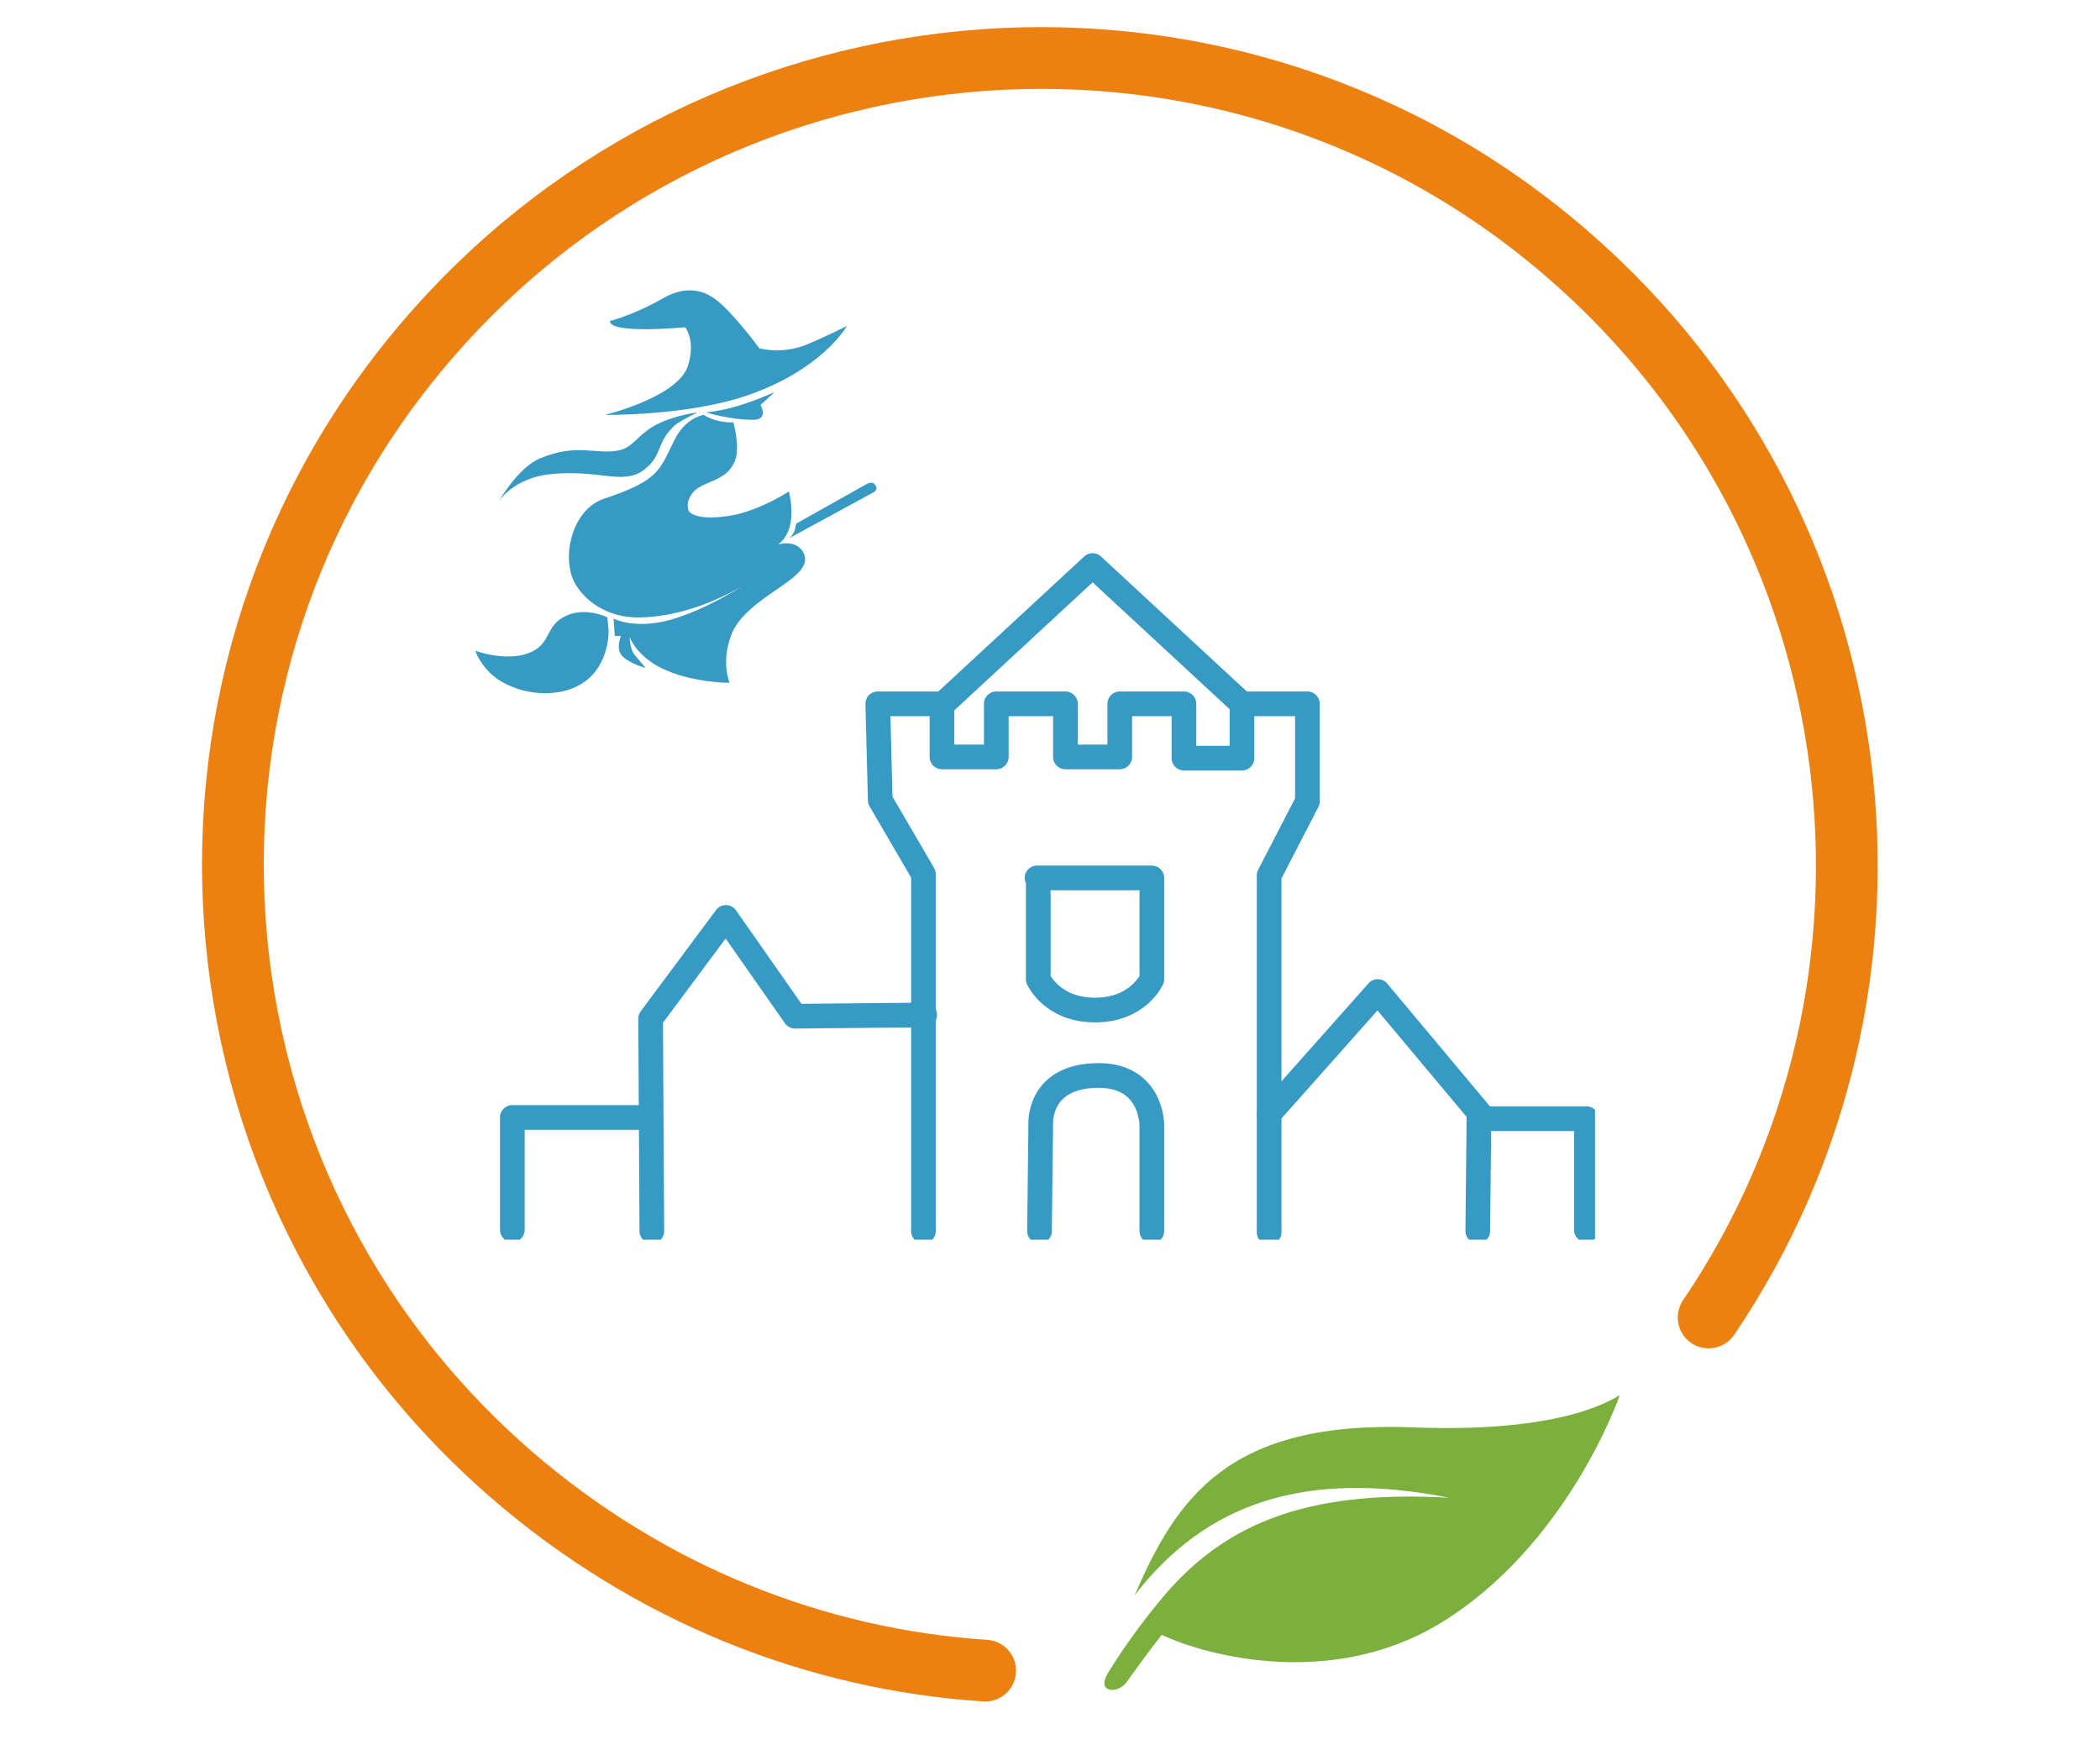
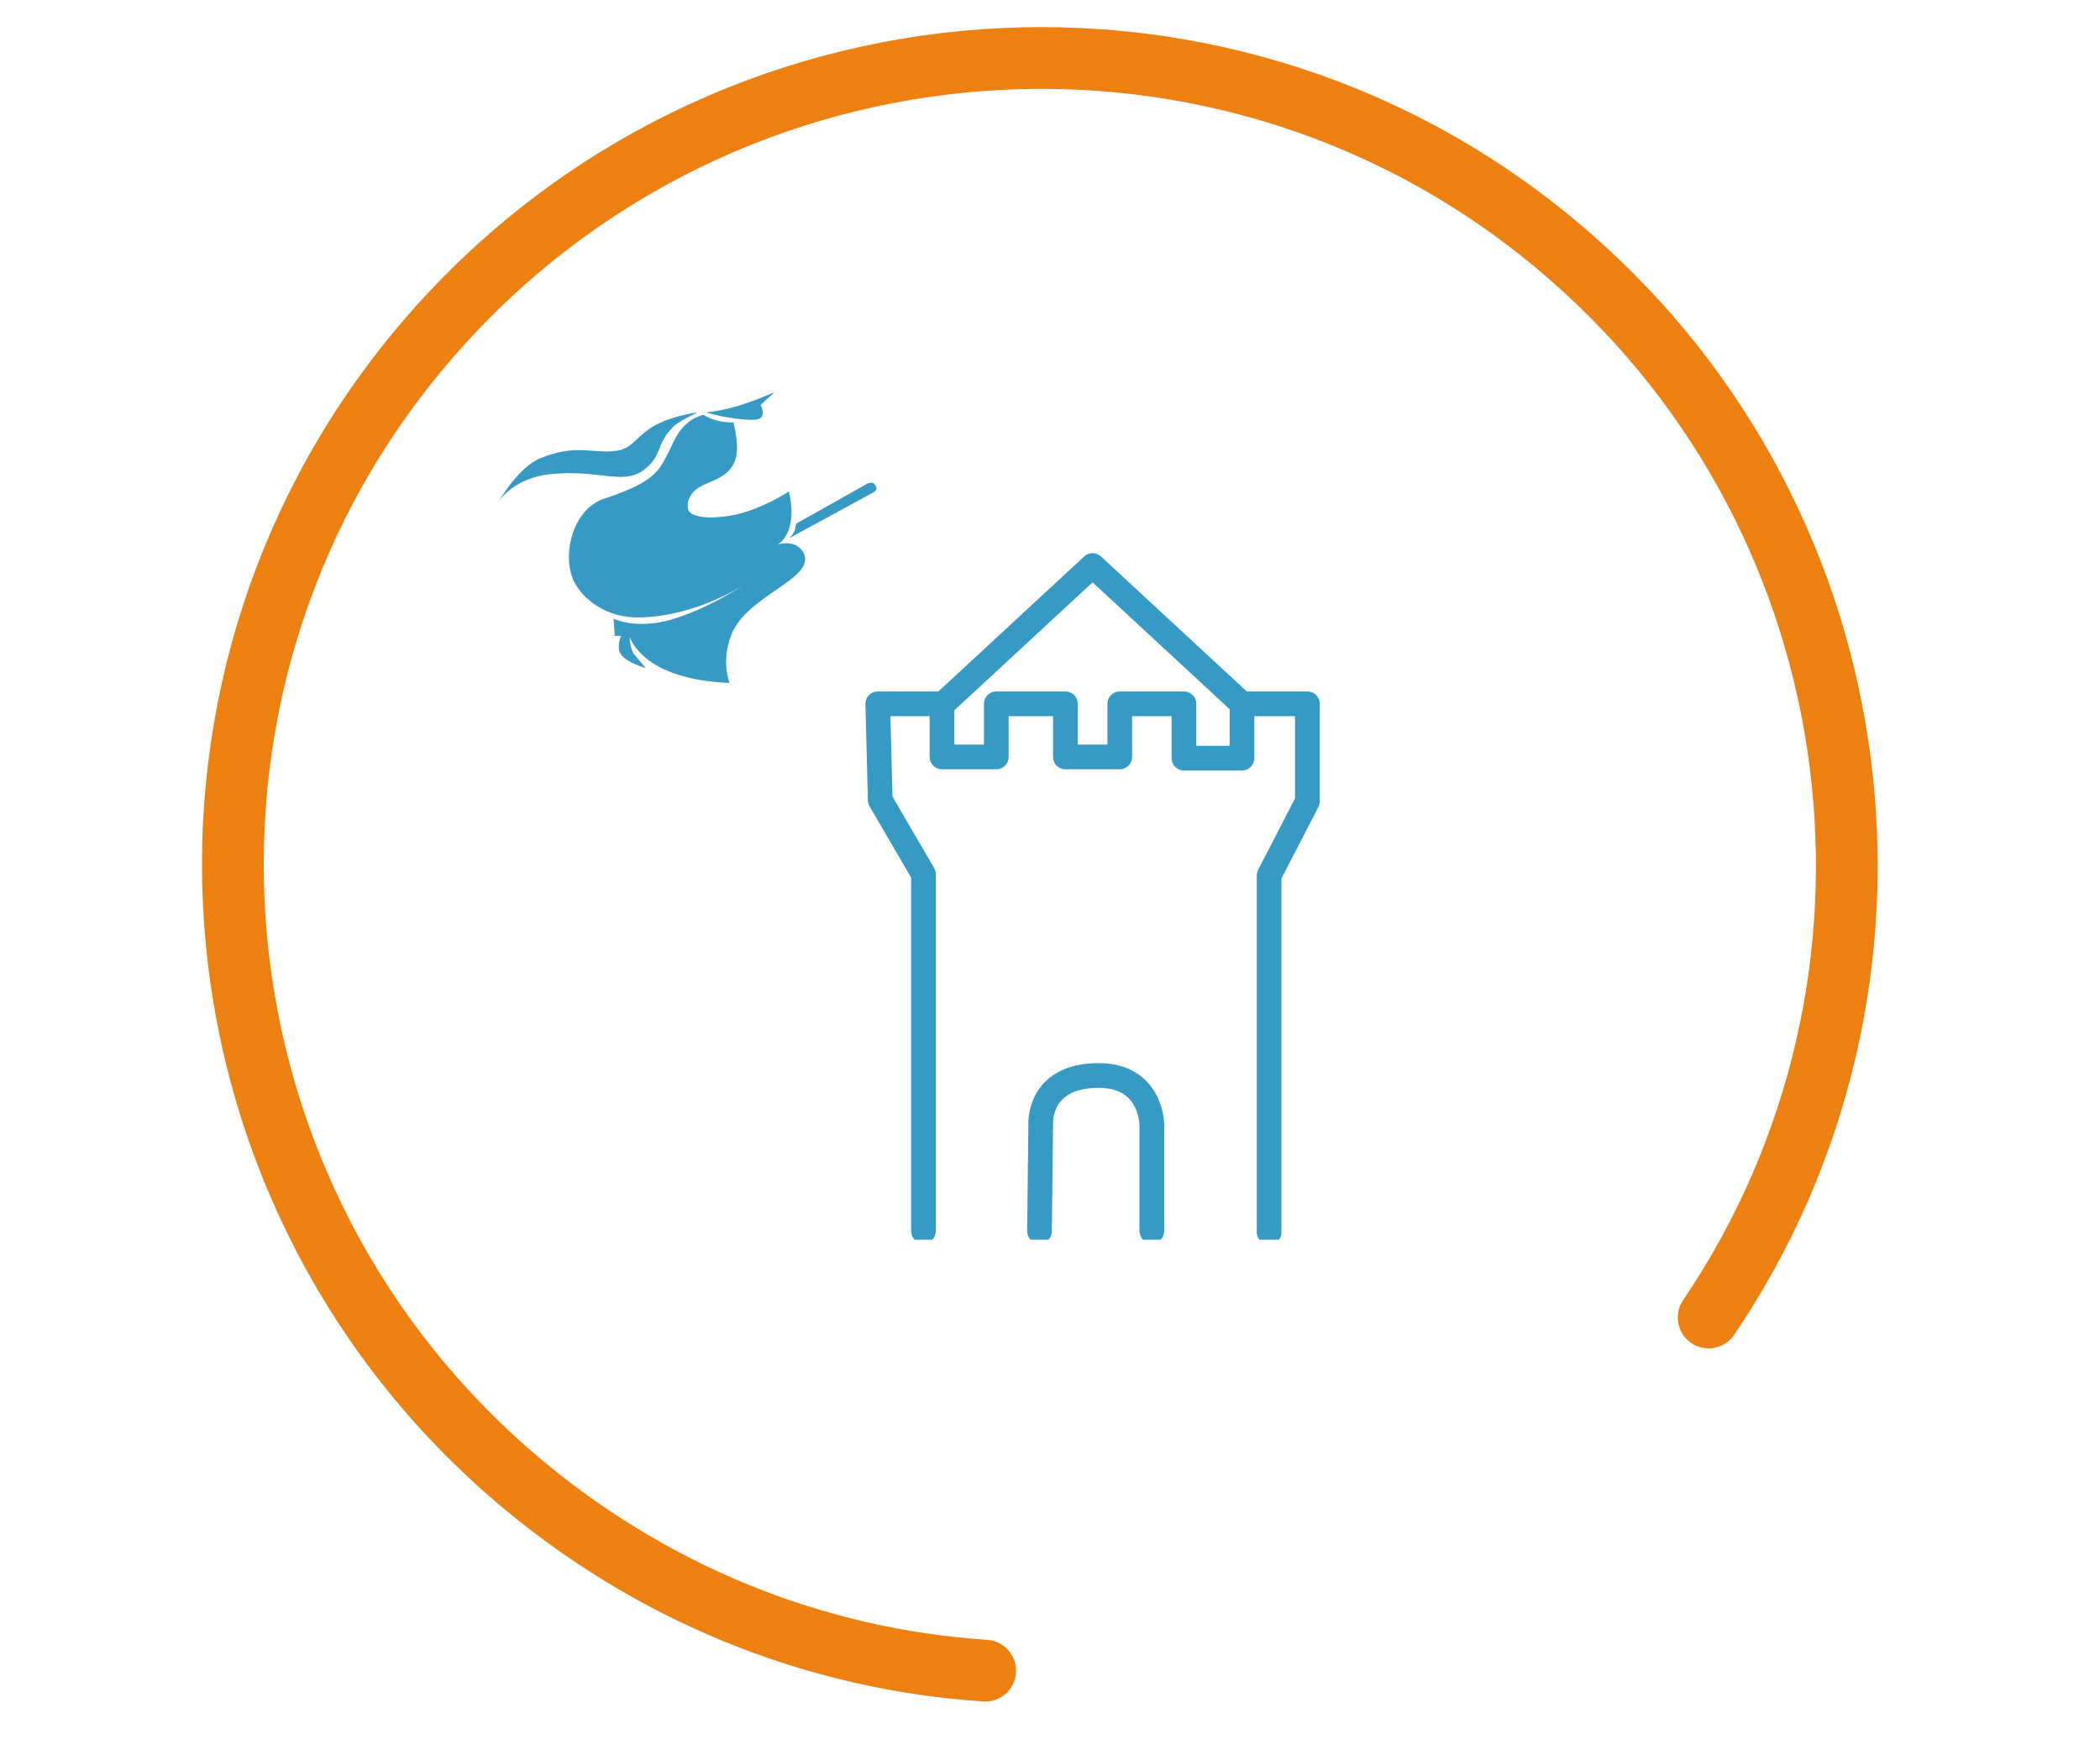
<svg xmlns="http://www.w3.org/2000/svg" xmlns:xlink="http://www.w3.org/1999/xlink" version="1.1" id="Ebene_1" x="0px" y="0px" viewBox="0 0 170.1 141.7" style="enable-background:new 0 0 170.1 141.7;" xml:space="preserve">
  <style type="text/css">
	.st0{fill:#7BB03F;}
	.st1{fill:none;stroke:#EC8112;stroke-width:5;stroke-linecap:round;stroke-linejoin:round;stroke-miterlimit:10;}
	.st2{clip-path:url(#SVGID_2_);fill:#379AC4;}
	
		.st3{clip-path:url(#SVGID_2_);fill:none;stroke:#379AC4;stroke-width:2;stroke-linecap:round;stroke-linejoin:round;stroke-miterlimit:10;}
</style>
-   <path class="st0" d="M114.5,115.6c-15.1-0.6-19.2,5.8-22.6,13.6c5.8-7.5,13.8-10.2,25.5-7.9c-12.1-0.7-18.6,2.4-23.5,8.4  c-1.4,1.7-2.8,3.6-4.1,5.7c-1.1,1.7,0.7,1.8,1.4,0.9c0.8-1.1,1.8-2.5,2.9-3.9c3.6,1.7,13.7,4.4,22.5-0.9  c10.4-6.3,14.6-18.5,14.6-18.5C131,113,127.3,116.1,114.5,115.6z" />
  <path class="st1" d="M79.8,135.3c-13.7-0.9-27.2-6.2-38.4-15.9c-27.3-23.7-30.2-65-6.5-92.2s65-30.2,92.2-6.5  c25.2,21.9,29.6,59,11.3,86" />
  <g>
    <defs>
      <rect id="SVGID_1_" x="38.5" y="23.5" width="90.7" height="76.9" />
    </defs>
    <clipPath id="SVGID_2_">
      <use xlink:href="#SVGID_1_" style="overflow:visible;" />
    </clipPath>
-     <path class="st2" d="M49.4,26c0,0,2-0.5,4.4-1.9c1.3-0.7,2.7-0.9,4.1,0.1c1.4,1,3.6,4,3.6,4s1.6,0.5,3.6-0.2   c1.3-0.5,3.5-1.6,3.5-1.6s-2,3.6-8.3,5.7C55.4,33.7,49,33.6,49,33.6s5.8-1.4,6.7-3.9c0.7-2.1-0.2-3.2-0.2-3.2S49.4,27.1,49.4,26" />
    <path class="st2" d="M56.5,33.4c0,0-2.5,0.3-4,1.4c-1.2,0.9-1.4,1.5-2.5,1.7c-1.8,0.3-3.3-0.6-6.2,0.6c-1.8,0.7-3.4,3.5-3.4,3.5   s1.2-1.9,4.2-2.2c3.9-0.4,5.8,0.9,7.5-0.3c1.6-1.2,1-2.1,2.4-3.5C54.8,34.2,56.5,33.4,56.5,33.4" />
    <path class="st2" d="M59.4,34.2c0,0-1.3,0.1-2.4-0.6c0,0-1.5,0.2-2.4,2.1c-1.2,2.4-1.2,3.2-5.7,4.7c-2.6,0.9-3.4,4.7-2.4,6.7   c0.7,1.4,2.6,3,5.4,2.9c4.5-0.1,8.3-2.6,8.3-2.6s-2.8,1.9-5.9,2.8c-2.9,0.8-4.6-0.1-4.6-0.1l0.1,1.4h0.5c0,0-0.4,0.9,0,1.5   c0.5,0.7,2,1.1,2,1.1s-0.6-0.7-1-1.2C51,52.3,51,51.6,51,51.6s0.6,1.7,3,2.7c2.3,1,5.1,1,5.1,1s-0.7-1.6,0.1-3.8   c1.2-3.3,6.9-4.6,5.9-6.7c-0.6-1.2-2.1-0.7-2.1-0.7s1.7-0.9,0.9-4.3c0,0-2.1,1.4-4.4,1.9c-3.2,0.6-3.7-0.3-3.7-0.3   s-0.4-0.7,0.4-1.6c0.9-0.9,2.6-0.8,3.3-2.4C60,36.3,59.4,34.2,59.4,34.2" />
    <path class="st2" d="M64.5,42.4c0,0-0.1,0.3-0.1,0.5c-0.2,0.5-0.5,0.7-0.5,0.7l6.8-3.7c0,0,0.5-0.2,0.2-0.6   c-0.2-0.4-0.7-0.1-0.7-0.1L64.5,42.4z" />
    <path class="st2" d="M57.2,33.4c0,0,1.9,0.6,3.8,0.6c1.3,0,0.6-1.2,0.6-1.2l1.1-1C62.7,31.7,60.1,33.1,57.2,33.4" />
-     <path class="st2" d="M49.2,50c0,0-1.8-0.9-3.4-0.1c-1.7,0.8-1.1,2.3-3,3c-1.9,0.7-4.3-0.2-4.3-0.2s0.4,1.3,1.8,2.3   c2.1,1.4,4.8,1.4,6.4,0.6c2.7-1.3,2.6-4.5,2.6-4.5L49.2,50z" />
    <path class="st3" d="M93.3,99.7v-8.6c0,0,0-4-4.3-4c-5,0-4.7,4-4.7,4l-0.1,8.6 M74.8,99.7l0-5.7l0-23.2l-3.5-6L71.1,57h5.2v4.3h4.4   V57h5.6v4.3h4.4V57h5.2v4.4h4.7V57h5.3v7.9l-3.1,6v28.9 M76.4,57l12.1-11.2L100.6,57" />
-     <path class="st3" d="M120.1,90.6h8.4l0,9 M119.7,99.7l0.1-9.6l-8.2-9.8l-8.8,9.9 M52.6,90.5H41.5l0,9.1 M52.8,99.7l-0.1-17.2   l6.1-8.2l5.6,8l10.5-0.1 M84,71.1h9.3v8.2c0,0-1.1,2.5-4.6,2.5c-3.5,0-4.6-2.5-4.6-2.5V71.1z" />
  </g>
</svg>